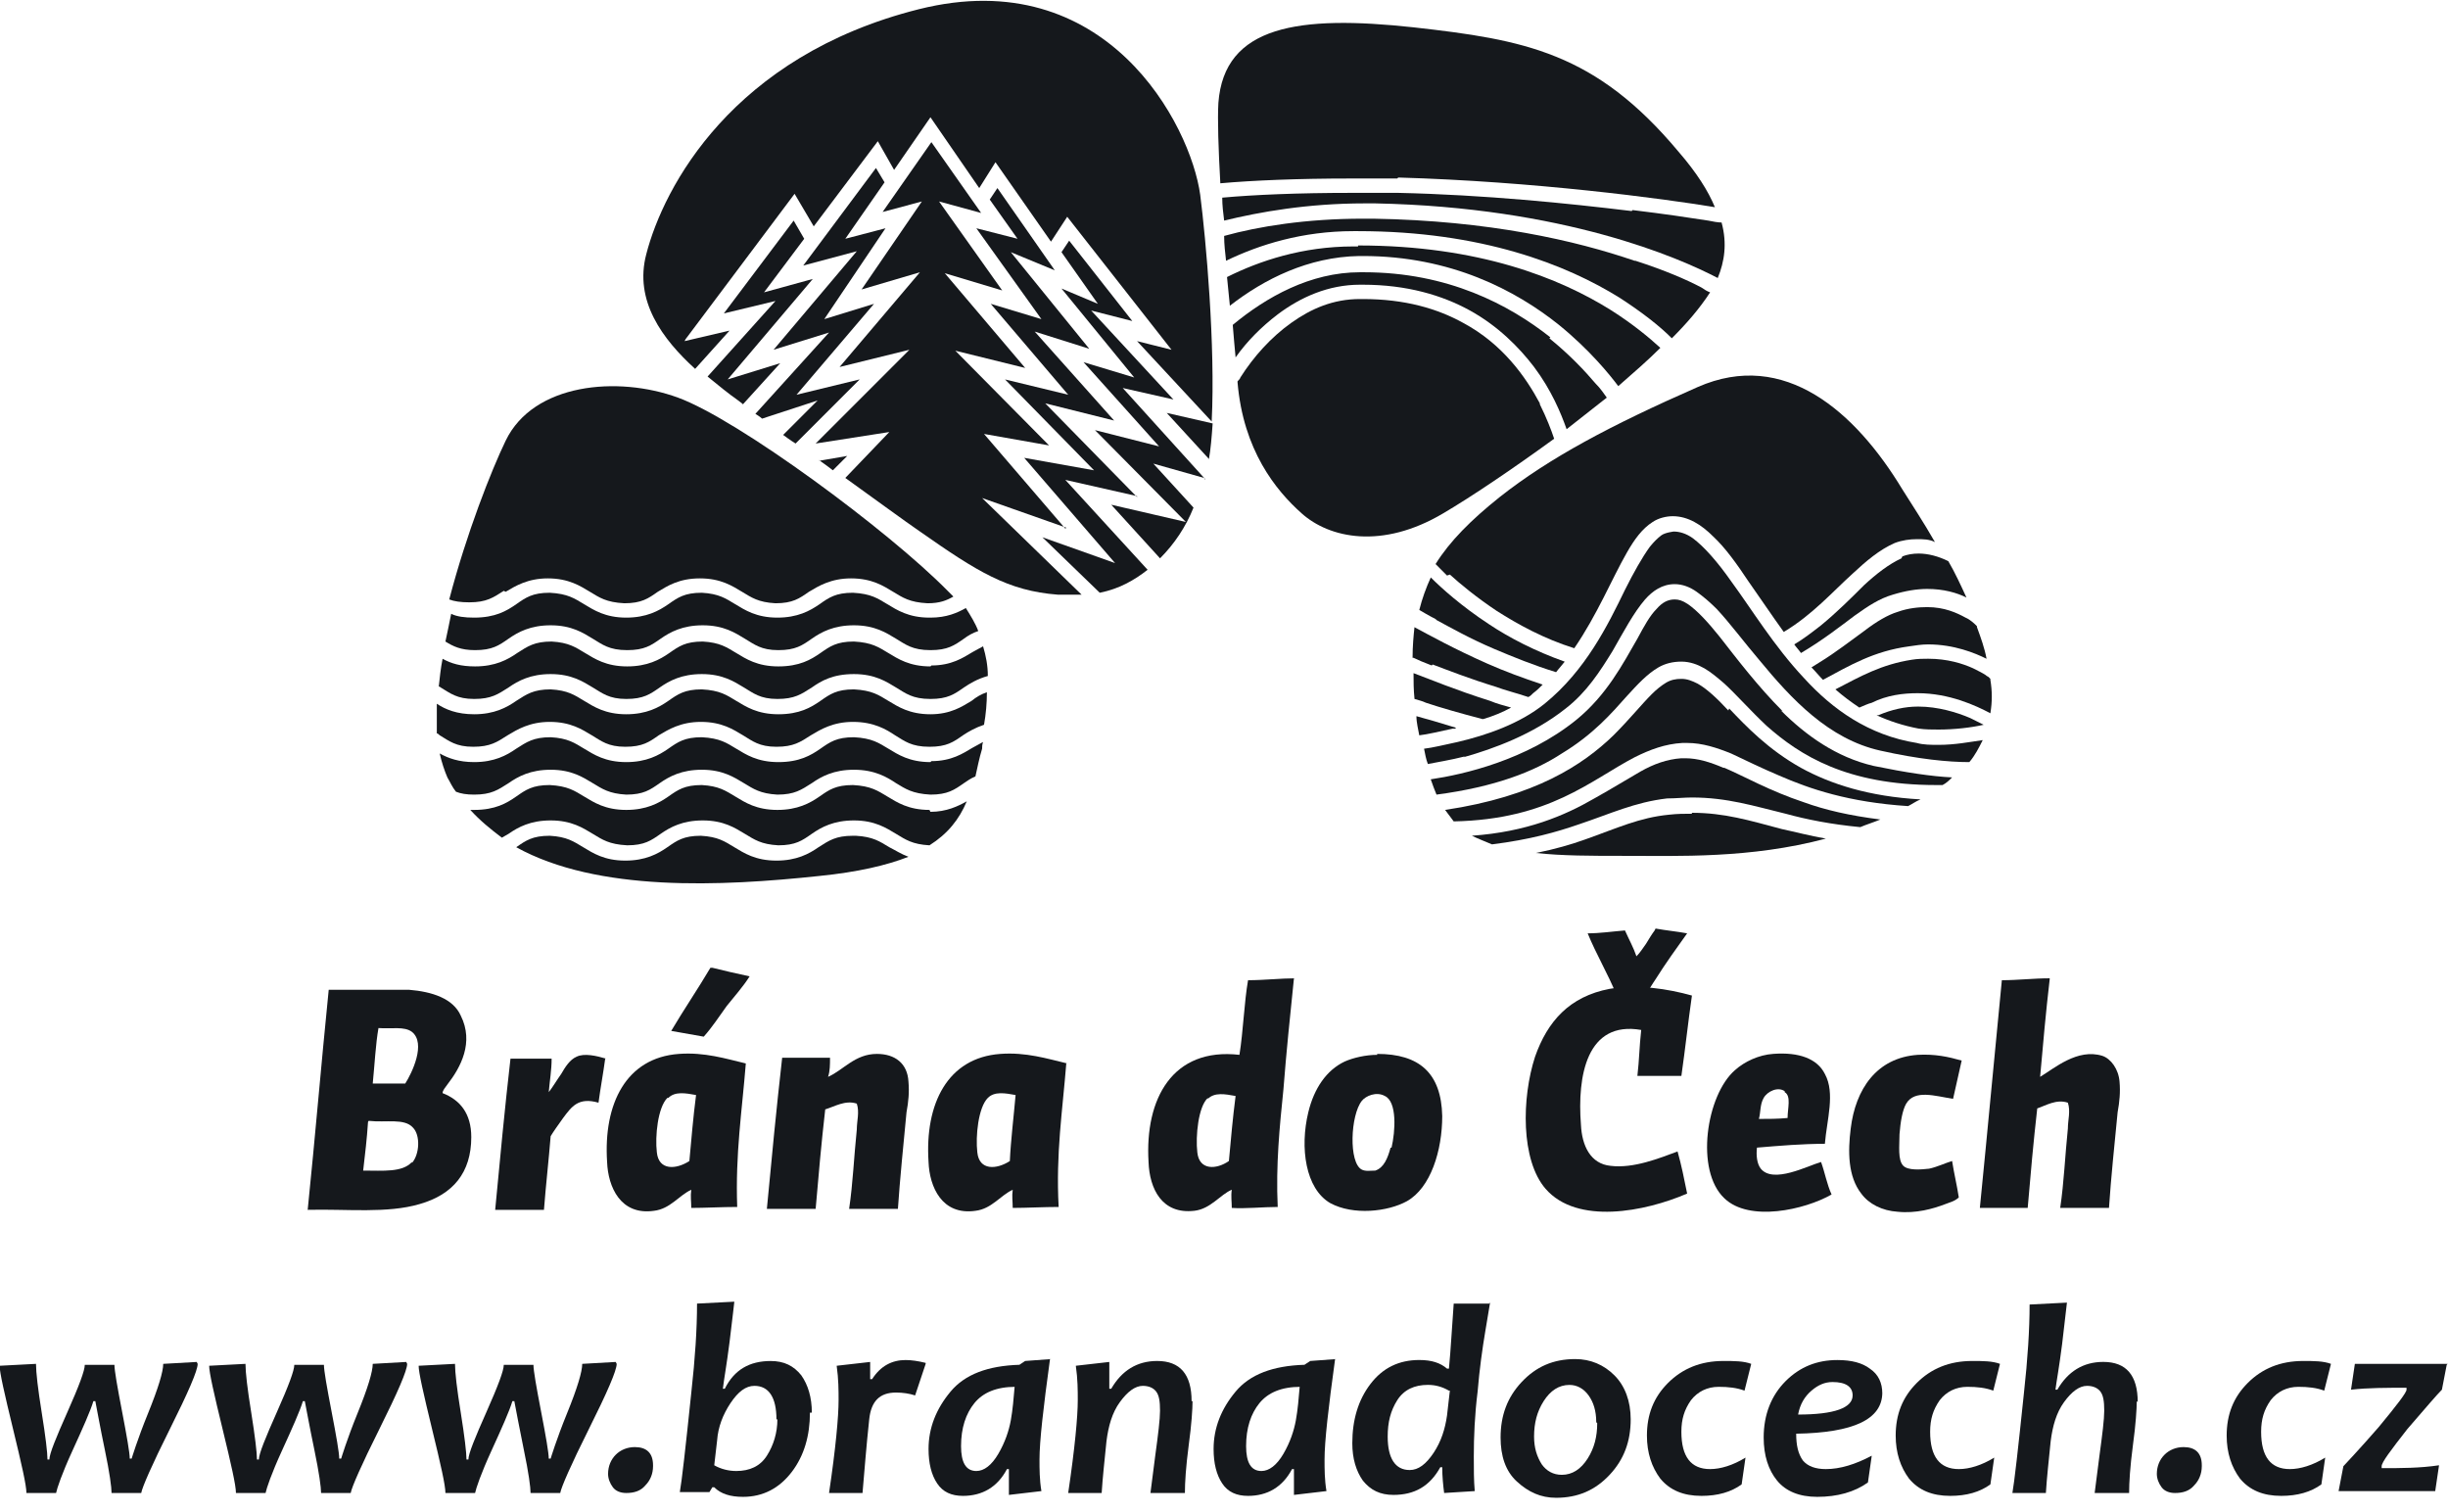
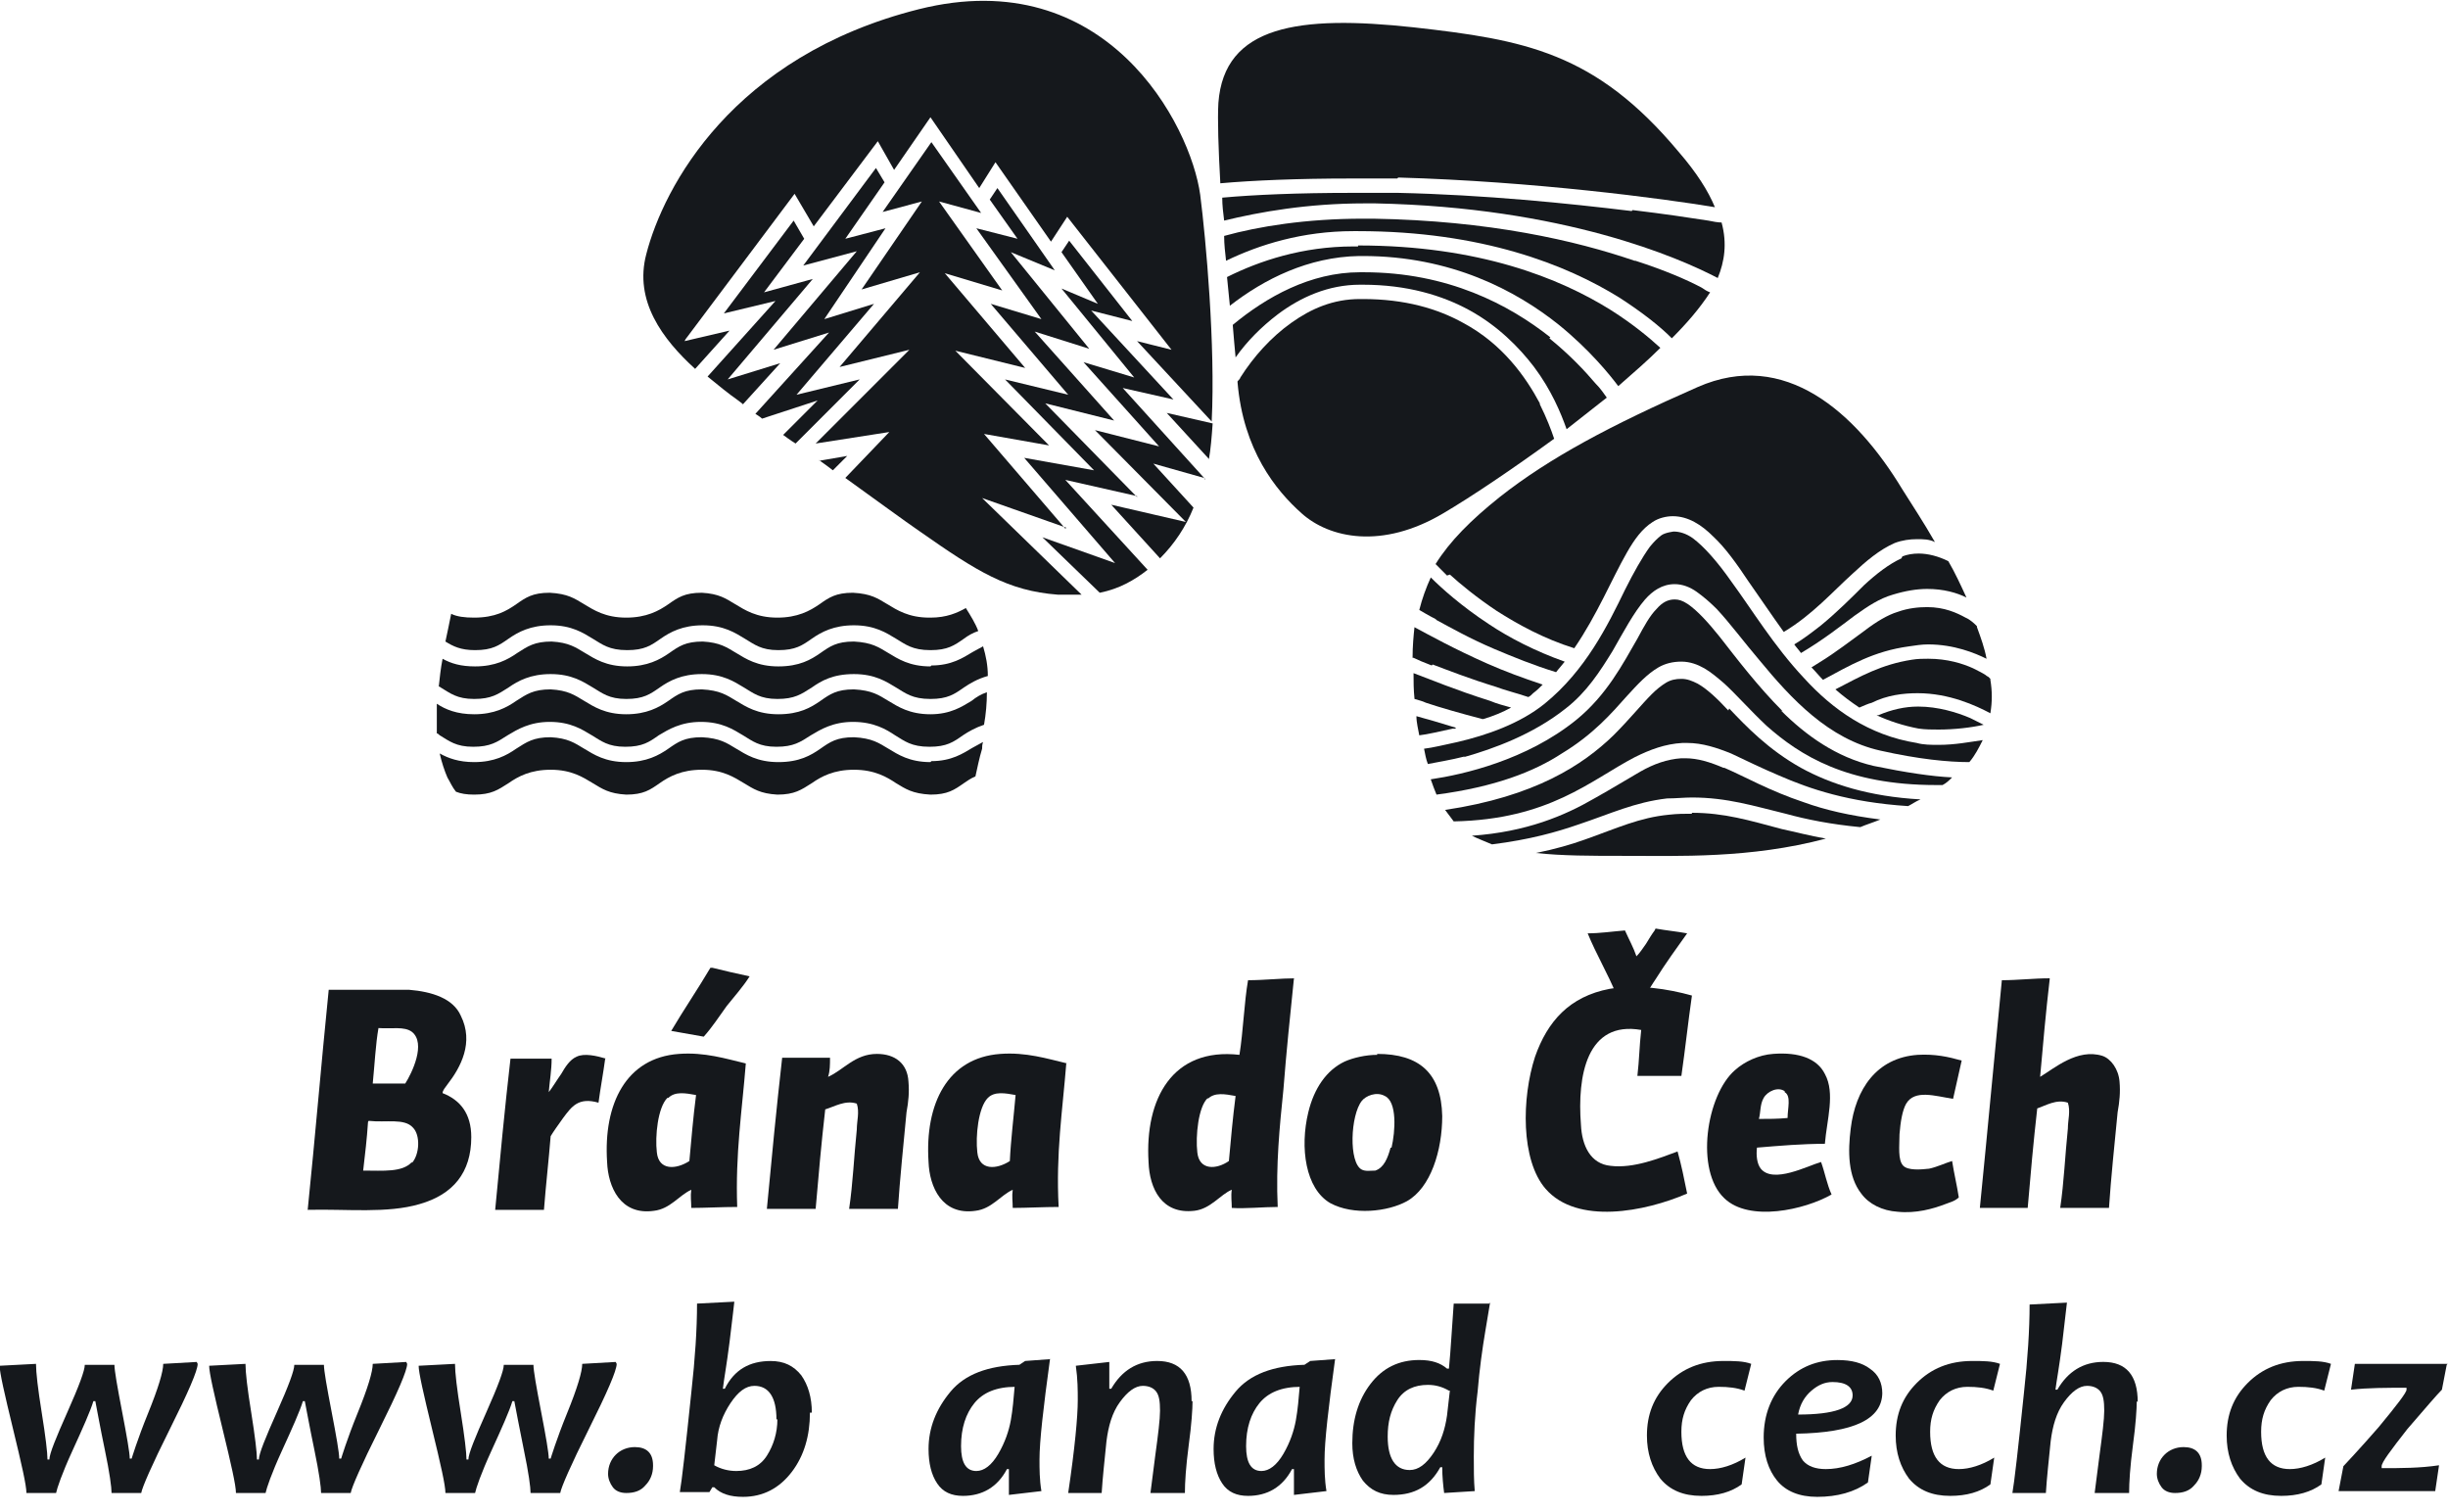
<svg xmlns="http://www.w3.org/2000/svg" width="68" height="42" viewBox="0 0 68 42" fill="none">
  <path d="M37.724 6.845H37.591C36.183 6.845 34.987 7.244 34.084 7.695C34.11 7.961 34.137 8.253 34.163 8.492C35.12 7.748 36.342 7.137 37.751 7.111C37.777 7.111 37.83 7.111 37.857 7.111C40.302 7.111 42.108 8.067 43.304 9.024C44.155 9.715 44.713 10.406 44.952 10.725C45.377 10.353 45.776 10.007 46.121 9.662C45.802 9.369 45.35 8.997 44.766 8.625C43.331 7.722 41.072 6.818 37.724 6.818" fill="#15181C" />
  <path d="M43.065 9.369C41.922 8.466 40.222 7.562 37.883 7.562H37.777C36.395 7.562 35.173 8.253 34.243 9.024C34.269 9.343 34.296 9.662 34.322 9.927C34.641 9.476 35.04 9.077 35.492 8.732C36.129 8.253 36.9 7.908 37.777 7.908C37.803 7.908 37.83 7.908 37.857 7.908C39.079 7.908 40.062 8.2 40.833 8.625C41.603 9.051 42.188 9.635 42.613 10.193C43.092 10.831 43.357 11.469 43.517 11.921C43.889 11.628 44.261 11.336 44.633 11.044C44.553 10.937 44.473 10.804 44.314 10.645C44.022 10.3 43.596 9.848 43.038 9.396" fill="#15181C" />
  <path d="M42.773 11.202C42.374 10.458 41.736 9.555 40.647 8.97C39.929 8.572 39.026 8.306 37.856 8.306H37.777C37.033 8.306 36.422 8.572 35.864 8.97C35.306 9.369 34.827 9.9 34.455 10.485C34.455 10.511 34.402 10.565 34.376 10.591C34.376 10.591 34.376 10.591 34.376 10.618C34.535 12.504 35.438 13.62 36.156 14.258C36.926 14.949 38.388 15.268 40.089 14.258C40.859 13.806 42.002 13.036 43.171 12.186C43.091 11.946 42.959 11.601 42.773 11.229" fill="#15181C" />
  <path d="M38.84 4.931C42.614 5.038 46.201 5.516 47.636 5.755C47.45 5.303 47.131 4.798 46.626 4.214C44.314 1.45 42.348 1.105 39.265 0.759C36.077 0.414 34.004 0.706 33.844 2.859C33.818 3.31 33.844 4.134 33.898 5.091C34.801 5.011 36.05 4.958 37.511 4.958C37.937 4.958 38.362 4.958 38.813 4.958" fill="#15181C" />
  <path d="M45.324 5.862C43.57 5.649 41.232 5.41 38.84 5.357C38.388 5.357 37.963 5.357 37.538 5.357C36.05 5.357 34.828 5.41 33.951 5.49C33.951 5.702 33.977 5.915 34.004 6.127C34.987 5.888 36.316 5.649 37.91 5.649C38.016 5.649 38.123 5.649 38.202 5.649C43.437 5.755 46.653 7.164 47.715 7.722C47.901 7.27 47.981 6.765 47.822 6.18C47.715 6.18 47.583 6.154 47.45 6.127C46.945 6.048 46.227 5.941 45.35 5.835" fill="#15181C" />
  <path d="M45.404 7.243C43.783 6.685 41.365 6.127 38.149 6.074C38.043 6.074 37.963 6.074 37.857 6.074C36.289 6.074 34.961 6.287 34.004 6.553C34.004 6.792 34.031 7.004 34.057 7.243C34.987 6.792 36.183 6.42 37.591 6.42C37.644 6.42 37.671 6.42 37.724 6.42C41.152 6.42 43.517 7.35 45.005 8.28C45.616 8.678 46.095 9.05 46.44 9.396C46.839 8.997 47.211 8.572 47.503 8.12C47.423 8.094 47.343 8.041 47.264 7.987C46.865 7.775 46.254 7.509 45.43 7.243" fill="#15181C" />
  <path d="M29.593 14.684L27.334 12.053L29.141 12.372L26.537 9.741L28.477 10.22L26.245 7.589L27.839 8.067L26.085 5.596L27.254 5.915L25.872 3.948L24.517 5.888L25.607 5.596L23.933 8.04L25.554 7.562L23.322 10.193L25.261 9.715L22.657 12.319L24.703 12L23.481 13.275C24.331 13.886 25.128 14.471 25.554 14.763C27.148 15.88 27.998 16.411 29.38 16.517C29.619 16.517 29.832 16.517 30.044 16.517L27.281 13.833L29.619 14.657L29.593 14.684Z" fill="#15181C" />
  <path d="M19.043 9.422L22.072 5.383L22.604 6.287L24.384 3.922L24.836 4.719L25.846 3.257L27.201 5.224L27.652 4.506L29.194 6.712L29.645 6.021L32.542 9.715L31.585 9.475L33.658 11.708C33.764 9.608 33.499 6.659 33.339 5.41C33.073 3.47 30.735 -1.047 25.527 0.255C20.345 1.557 18.432 5.197 17.953 7.057C17.608 8.359 18.405 9.422 19.309 10.246L20.265 9.183L19.016 9.475L19.043 9.422Z" fill="#15181C" />
  <path d="M22.737 12.771C22.737 12.771 23.003 12.957 23.135 13.063L23.534 12.664L22.763 12.797L22.737 12.771Z" fill="#15181C" />
  <path d="M22.126 10.964L24.278 8.439L22.897 8.864L24.597 6.34L23.481 6.632L24.571 5.064L24.332 4.666L22.312 7.376L23.8 6.978L21.488 9.715L23.029 9.236L20.983 11.495C20.983 11.495 21.116 11.575 21.169 11.628L22.711 11.123L21.754 12.08C21.754 12.08 21.967 12.239 22.099 12.319L23.88 10.538L22.126 10.964Z" fill="#15181C" />
  <path d="M31.585 13.807L29.034 11.203L30.948 11.681L28.742 9.21L30.257 9.688L28.078 7.004L29.3 7.509L27.706 5.224L27.493 5.543L28.264 6.632L27.121 6.34L28.928 8.864L27.52 8.439L29.672 10.964L27.918 10.539L30.39 13.063L28.45 12.717L30.974 15.64L28.955 14.923L30.549 16.464C31.081 16.358 31.506 16.119 31.878 15.826L29.592 13.329L31.585 13.78V13.807Z" fill="#15181C" />
  <path d="M20.213 10.539L22.578 7.748L21.223 8.12L22.339 6.632L22.046 6.127L20.107 8.705L21.541 8.36L19.655 10.459C19.947 10.698 20.239 10.937 20.505 11.123C20.532 11.15 20.585 11.176 20.638 11.229L21.674 10.087L20.213 10.539Z" fill="#15181C" />
  <path d="M33.472 13.329C33.472 13.329 33.472 13.329 33.472 13.302L31.187 10.777L32.595 11.096L30.31 8.625L31.453 8.917L29.699 6.685L29.486 7.004L30.496 8.439L29.486 8.014L31.506 10.485L30.098 10.06L32.197 12.399L30.416 11.947L32.941 14.498L30.868 14.019L32.223 15.508C32.622 15.109 32.941 14.631 33.153 14.099L32.037 12.877L33.446 13.275L33.472 13.329Z" fill="#15181C" />
  <path d="M33.578 12.771C33.632 12.479 33.658 12.133 33.685 11.761L32.409 11.469L33.578 12.744V12.771Z" fill="#15181C" />
  <path fill-rule="evenodd" clip-rule="evenodd" d="M35.943 27.173C35.837 28.209 35.731 29.219 35.651 30.256C35.545 31.292 35.438 32.355 35.492 33.524C35.093 33.524 34.588 33.577 34.216 33.551C34.216 33.365 34.189 33.232 34.216 33.046C33.897 33.179 33.631 33.577 33.18 33.63C32.276 33.737 31.931 33.019 31.904 32.275C31.798 30.521 32.569 29.086 34.429 29.299C34.535 28.635 34.561 27.837 34.668 27.226C35.12 27.226 35.571 27.173 35.996 27.173M33.552 30.495C33.286 30.734 33.206 31.558 33.259 32.009C33.312 32.514 33.791 32.488 34.136 32.248C34.189 31.664 34.243 31.053 34.322 30.442C34.03 30.388 33.738 30.335 33.552 30.521" fill="#15181C" />
  <path fill-rule="evenodd" clip-rule="evenodd" d="M38.255 29.273C39.425 29.273 40.036 29.804 40.062 31C40.062 31.956 39.743 32.993 39.079 33.365C38.548 33.657 37.591 33.763 36.953 33.418C36.262 33.019 36.103 31.877 36.342 30.893C36.502 30.229 36.847 29.724 37.352 29.485C37.591 29.379 37.936 29.299 38.255 29.299M38.654 31.877C38.76 31.425 38.813 30.601 38.468 30.442C38.229 30.309 37.936 30.442 37.83 30.575C37.511 30.973 37.458 32.302 37.83 32.488C37.936 32.541 38.069 32.514 38.202 32.514C38.441 32.435 38.548 32.169 38.627 31.877" fill="#15181C" />
  <path fill-rule="evenodd" clip-rule="evenodd" d="M45.988 25.791C46.281 25.844 46.573 25.871 46.865 25.924C46.599 26.296 46.254 26.774 45.988 27.2C45.908 27.306 45.776 27.572 45.669 27.625C45.43 27.704 45.138 27.572 44.899 27.625C44.66 27.04 44.341 26.509 44.102 25.924C44.447 25.924 44.792 25.871 45.138 25.844C45.244 26.084 45.377 26.323 45.457 26.562C45.563 26.456 45.643 26.323 45.722 26.216C45.802 26.084 45.882 25.951 45.962 25.844L45.988 25.791Z" fill="#15181C" />
  <path fill-rule="evenodd" clip-rule="evenodd" d="M46.998 27.652C46.891 28.396 46.812 29.14 46.705 29.884H45.483C45.536 29.432 45.536 29.087 45.589 28.608C44.075 28.343 43.809 29.884 43.915 31.239C43.942 31.824 44.181 32.328 44.739 32.382C45.377 32.461 46.094 32.169 46.599 31.983C46.705 32.355 46.785 32.754 46.865 33.152C45.696 33.657 43.809 34.029 42.932 33.019C42.241 32.222 42.268 30.495 42.64 29.352C42.985 28.369 43.596 27.678 44.712 27.466C45.483 27.333 46.333 27.466 46.998 27.652Z" fill="#15181C" />
  <path fill-rule="evenodd" clip-rule="evenodd" d="M50.691 31.77C50.054 31.77 49.443 31.823 48.805 31.876C48.778 32.089 48.805 32.328 48.911 32.461C49.257 32.886 50.213 32.381 50.585 32.275C50.691 32.567 50.745 32.886 50.877 33.178C50.133 33.604 48.592 33.949 47.901 33.285C47.078 32.514 47.396 30.415 48.194 29.724C48.459 29.485 48.858 29.299 49.257 29.272C49.974 29.219 50.479 29.405 50.691 29.83C50.984 30.362 50.745 31.106 50.691 31.77ZM49.575 30.309C49.389 30.176 49.097 30.309 48.991 30.495C48.884 30.681 48.911 30.893 48.858 31.079C49.15 31.079 49.363 31.079 49.655 31.053C49.655 30.787 49.761 30.442 49.575 30.335" fill="#15181C" />
  <path fill-rule="evenodd" clip-rule="evenodd" d="M56.936 27.2C56.83 28.103 56.75 29.007 56.67 29.91C57.069 29.671 57.706 29.113 58.397 29.326C58.637 29.405 58.849 29.698 58.876 30.043C58.902 30.335 58.876 30.601 58.823 30.893C58.743 31.717 58.637 32.727 58.583 33.551H57.228C57.334 32.833 57.361 32.116 57.441 31.345C57.441 31.106 57.52 30.867 57.441 30.628C57.122 30.521 56.83 30.707 56.59 30.787C56.484 31.717 56.404 32.62 56.325 33.551H54.996C55.209 31.425 55.395 29.379 55.607 27.226C56.059 27.226 56.484 27.173 56.936 27.173" fill="#15181C" />
  <path fill-rule="evenodd" clip-rule="evenodd" d="M54.491 29.458C54.411 29.804 54.332 30.176 54.252 30.521C53.747 30.442 53.189 30.256 52.95 30.654C52.844 30.84 52.791 31.159 52.764 31.504C52.764 31.823 52.711 32.222 52.87 32.381C53.003 32.514 53.349 32.488 53.588 32.461C53.827 32.408 54.039 32.302 54.225 32.248C54.279 32.594 54.358 32.913 54.411 33.258C54.305 33.364 54.172 33.391 54.039 33.444C53.694 33.577 53.216 33.71 52.711 33.657C52.286 33.63 51.914 33.444 51.701 33.152C51.329 32.674 51.329 31.983 51.409 31.345C51.541 30.256 52.126 29.379 53.269 29.299C53.747 29.272 54.119 29.352 54.491 29.458Z" fill="#15181C" />
  <path fill-rule="evenodd" clip-rule="evenodd" d="M16.811 29.405C16.758 29.804 16.678 30.229 16.625 30.628C16.067 30.468 15.881 30.734 15.642 31.053C15.509 31.239 15.376 31.425 15.296 31.558C15.243 32.222 15.163 32.913 15.11 33.604H13.755C13.888 32.196 14.021 30.787 14.18 29.405H15.323C15.323 29.724 15.27 30.017 15.243 30.335C15.349 30.203 15.456 30.017 15.588 29.831C15.695 29.645 15.828 29.432 16.014 29.352C16.226 29.246 16.572 29.326 16.837 29.405" fill="#15181C" />
  <path fill-rule="evenodd" clip-rule="evenodd" d="M9.131 27.492H11.364C12.001 27.545 12.586 27.731 12.799 28.21C13.171 28.954 12.799 29.645 12.427 30.123C12.373 30.203 12.294 30.282 12.294 30.362C12.772 30.548 13.091 30.92 13.091 31.584C13.091 32.568 12.586 33.179 11.656 33.444C10.752 33.71 9.636 33.577 8.547 33.604C8.759 31.531 8.919 29.591 9.131 27.492ZM11.443 28.661C11.231 28.502 10.885 28.582 10.513 28.555C10.434 29.007 10.407 29.565 10.354 30.096H11.257C11.443 29.804 11.842 28.98 11.443 28.661ZM11.443 32.302C11.656 32.063 11.682 31.531 11.47 31.319C11.231 31.053 10.726 31.186 10.248 31.133C10.248 31.133 10.221 31.133 10.221 31.186C10.194 31.611 10.141 32.063 10.088 32.514C10.646 32.514 11.178 32.568 11.443 32.275" fill="#15181C" />
  <path fill-rule="evenodd" clip-rule="evenodd" d="M19.734 26.88H19.787C20.106 26.96 20.451 27.04 20.823 27.119C20.637 27.412 20.398 27.678 20.186 27.943C19.973 28.236 19.787 28.528 19.548 28.794C19.256 28.741 18.937 28.687 18.645 28.634C18.99 28.05 19.389 27.465 19.734 26.88Z" fill="#15181C" />
  <path fill-rule="evenodd" clip-rule="evenodd" d="M24.942 33.577H23.587C23.693 32.86 23.72 32.142 23.8 31.372C23.8 31.133 23.879 30.893 23.8 30.654C23.481 30.548 23.188 30.734 22.923 30.814C22.816 31.744 22.737 32.647 22.657 33.577H21.302C21.435 32.169 21.567 30.787 21.727 29.379H23.056C23.056 29.565 23.056 29.751 23.002 29.91C23.428 29.724 23.747 29.273 24.358 29.273C24.863 29.273 25.208 29.538 25.235 30.043C25.261 30.335 25.235 30.601 25.181 30.893C25.102 31.717 24.995 32.78 24.942 33.577Z" fill="#15181C" />
  <path fill-rule="evenodd" clip-rule="evenodd" d="M20.717 29.538C20.611 30.867 20.425 32.036 20.478 33.524C20.079 33.524 19.574 33.551 19.202 33.551C19.202 33.365 19.176 33.232 19.202 33.046C18.857 33.206 18.618 33.578 18.166 33.631C17.236 33.764 16.89 32.966 16.864 32.276C16.758 30.654 17.395 29.379 18.857 29.273C19.574 29.22 20.159 29.406 20.717 29.538ZM18.538 30.495C18.272 30.761 18.192 31.558 18.246 32.01C18.299 32.515 18.777 32.488 19.149 32.249C19.202 31.664 19.256 31.026 19.335 30.415C19.043 30.362 18.751 30.309 18.565 30.495" fill="#15181C" />
  <path fill-rule="evenodd" clip-rule="evenodd" d="M29.619 29.538C29.513 30.867 29.327 32.036 29.407 33.524C29.008 33.524 28.503 33.551 28.131 33.551C28.131 33.365 28.105 33.232 28.131 33.046C27.786 33.206 27.546 33.578 27.095 33.631C26.165 33.764 25.819 32.966 25.793 32.276C25.686 30.654 26.324 29.379 27.786 29.273C28.503 29.22 29.088 29.406 29.646 29.538M27.44 30.495C27.174 30.761 27.095 31.558 27.148 32.01C27.201 32.515 27.679 32.488 28.051 32.249C28.078 31.664 28.158 31.026 28.211 30.415C27.918 30.362 27.626 30.309 27.44 30.495Z" fill="#15181C" />
-   <path d="M25.819 22.496C25.234 22.496 24.916 22.284 24.65 22.124C24.384 21.965 24.198 21.832 23.693 21.805C23.215 21.805 23.029 21.938 22.763 22.124C22.497 22.31 22.152 22.496 21.594 22.496C21.009 22.496 20.69 22.284 20.425 22.124C20.159 21.965 19.973 21.832 19.495 21.805C19.016 21.805 18.83 21.938 18.565 22.124C18.299 22.31 17.953 22.496 17.395 22.496C16.811 22.496 16.492 22.284 16.226 22.124C15.96 21.965 15.774 21.832 15.27 21.805C14.791 21.805 14.605 21.938 14.339 22.124C14.074 22.31 13.755 22.496 13.17 22.496C13.117 22.496 13.091 22.496 13.064 22.496C13.33 22.788 13.622 23.027 13.941 23.267C13.994 23.24 14.074 23.187 14.127 23.16C14.393 22.974 14.738 22.788 15.296 22.788C15.881 22.788 16.2 23.001 16.465 23.16C16.731 23.32 16.917 23.453 17.422 23.479C17.9 23.479 18.086 23.346 18.352 23.16C18.618 22.974 18.963 22.788 19.521 22.788C20.106 22.788 20.425 23.001 20.69 23.16C20.956 23.32 21.142 23.453 21.62 23.479C22.099 23.479 22.285 23.346 22.55 23.16C22.816 22.974 23.162 22.788 23.72 22.788C24.304 22.788 24.623 23.001 24.889 23.16C25.155 23.32 25.341 23.453 25.819 23.479C26.324 23.16 26.643 22.762 26.855 22.257C26.616 22.39 26.297 22.549 25.846 22.549L25.819 22.496Z" fill="#15181C" />
  <path d="M25.846 19.839C25.261 19.839 24.942 19.626 24.677 19.467C24.411 19.307 24.225 19.174 23.72 19.148C23.242 19.148 23.056 19.281 22.79 19.467C22.524 19.653 22.205 19.839 21.621 19.839C21.036 19.839 20.717 19.626 20.452 19.467C20.186 19.307 20 19.174 19.495 19.148C19.017 19.148 18.831 19.281 18.565 19.467C18.299 19.653 17.954 19.839 17.396 19.839C16.811 19.839 16.492 19.626 16.227 19.467C15.961 19.307 15.775 19.174 15.296 19.148C14.818 19.148 14.632 19.281 14.34 19.467C14.074 19.653 13.729 19.839 13.171 19.839C12.692 19.839 12.373 19.706 12.134 19.547C12.134 19.839 12.134 20.105 12.134 20.37C12.161 20.37 12.187 20.397 12.214 20.423C12.48 20.583 12.666 20.742 13.144 20.742C13.622 20.742 13.808 20.61 14.101 20.423C14.366 20.264 14.712 20.051 15.27 20.051C15.854 20.051 16.173 20.264 16.439 20.423C16.705 20.583 16.891 20.742 17.369 20.742C17.848 20.742 18.034 20.61 18.299 20.423C18.565 20.264 18.91 20.051 19.468 20.051C20.053 20.051 20.372 20.264 20.638 20.423C20.903 20.583 21.089 20.742 21.568 20.742C22.046 20.742 22.232 20.61 22.524 20.423C22.79 20.264 23.136 20.051 23.694 20.051C24.278 20.051 24.624 20.264 24.863 20.423C25.128 20.583 25.314 20.742 25.819 20.742C26.298 20.742 26.484 20.61 26.749 20.423C26.909 20.317 27.095 20.211 27.334 20.131C27.387 19.839 27.414 19.52 27.414 19.228C27.254 19.281 27.121 19.36 26.988 19.467C26.723 19.626 26.404 19.839 25.846 19.839Z" fill="#15181C" />
  <path d="M25.846 21.168C25.261 21.168 24.942 20.955 24.677 20.795C24.411 20.636 24.225 20.503 23.72 20.477C23.242 20.477 23.056 20.609 22.79 20.795C22.524 20.981 22.205 21.168 21.621 21.168C21.036 21.168 20.717 20.955 20.451 20.795C20.186 20.636 20 20.503 19.495 20.477C19.017 20.477 18.831 20.609 18.565 20.795C18.299 20.981 17.954 21.168 17.396 21.168C16.811 21.168 16.492 20.955 16.226 20.795C15.961 20.636 15.775 20.503 15.296 20.477C14.818 20.477 14.632 20.609 14.34 20.795C14.074 20.981 13.729 21.168 13.171 21.168C12.745 21.168 12.453 21.061 12.214 20.928C12.267 21.168 12.347 21.407 12.427 21.593C12.506 21.726 12.559 21.858 12.666 21.991C12.799 22.044 12.958 22.071 13.171 22.071C13.649 22.071 13.835 21.938 14.127 21.752C14.393 21.566 14.738 21.38 15.296 21.38C15.881 21.38 16.2 21.593 16.465 21.752C16.731 21.912 16.917 22.044 17.396 22.071C17.874 22.071 18.06 21.938 18.326 21.752C18.591 21.566 18.937 21.38 19.495 21.38C20.079 21.38 20.398 21.593 20.664 21.752C20.93 21.912 21.116 22.044 21.594 22.071C22.072 22.071 22.258 21.938 22.551 21.752C22.817 21.566 23.162 21.38 23.72 21.38C24.305 21.38 24.65 21.593 24.889 21.752C25.155 21.912 25.341 22.044 25.846 22.071C26.324 22.071 26.51 21.938 26.776 21.752C26.856 21.699 26.962 21.619 27.095 21.566C27.148 21.327 27.201 21.061 27.281 20.795C27.281 20.742 27.281 20.689 27.307 20.609C27.201 20.663 27.121 20.716 27.015 20.769C26.749 20.928 26.43 21.141 25.872 21.141" fill="#15181C" />
-   <path d="M14.047 16.437C14.313 16.278 14.659 16.065 15.216 16.065C15.801 16.065 16.12 16.278 16.386 16.437C16.651 16.597 16.837 16.73 17.342 16.756C17.821 16.756 18.007 16.623 18.272 16.437C18.538 16.278 18.857 16.065 19.442 16.065C20.026 16.065 20.345 16.278 20.611 16.437C20.877 16.597 21.062 16.73 21.541 16.756C22.019 16.756 22.205 16.623 22.471 16.437C22.737 16.278 23.082 16.065 23.64 16.065C24.225 16.065 24.544 16.278 24.809 16.437C25.075 16.597 25.261 16.73 25.766 16.756C26.111 16.756 26.297 16.676 26.483 16.57C26.43 16.517 26.377 16.464 26.324 16.411C24.677 14.737 20.505 11.654 18.83 11.043C17.156 10.432 14.818 10.644 14.047 12.239C13.649 13.062 12.958 14.816 12.479 16.65C12.612 16.703 12.798 16.73 13.037 16.73C13.516 16.73 13.702 16.597 13.994 16.411" fill="#15181C" />
-   <path d="M23.694 23.214C23.215 23.214 23.029 23.346 22.737 23.532C22.471 23.718 22.126 23.904 21.568 23.904C20.983 23.904 20.664 23.692 20.398 23.532C20.133 23.373 19.947 23.24 19.468 23.214C18.99 23.214 18.804 23.346 18.538 23.532C18.273 23.718 17.927 23.904 17.369 23.904C16.785 23.904 16.466 23.692 16.2 23.532C15.934 23.373 15.748 23.24 15.27 23.214C14.792 23.214 14.606 23.346 14.34 23.532C16.599 24.781 20.026 24.622 22.764 24.33C23.826 24.223 24.624 24.037 25.235 23.798C25.022 23.718 24.863 23.612 24.703 23.532C24.438 23.373 24.252 23.24 23.773 23.214" fill="#15181C" />
  <path d="M25.819 17.155C25.234 17.155 24.916 16.942 24.65 16.783C24.384 16.623 24.198 16.491 23.693 16.464C23.215 16.464 23.029 16.597 22.763 16.783C22.497 16.969 22.152 17.155 21.594 17.155C21.009 17.155 20.69 16.942 20.425 16.783C20.159 16.623 19.973 16.491 19.495 16.464C19.016 16.464 18.83 16.597 18.564 16.783C18.299 16.969 17.953 17.155 17.395 17.155C16.811 17.155 16.492 16.942 16.226 16.783C15.96 16.623 15.774 16.491 15.27 16.464C14.791 16.464 14.605 16.597 14.339 16.783C14.074 16.969 13.755 17.155 13.17 17.155C12.905 17.155 12.692 17.128 12.533 17.049C12.479 17.314 12.426 17.58 12.373 17.819C12.586 17.952 12.798 18.058 13.197 18.058C13.675 18.058 13.861 17.926 14.127 17.74C14.393 17.554 14.738 17.368 15.296 17.368C15.881 17.368 16.2 17.58 16.465 17.74C16.731 17.899 16.917 18.058 17.422 18.058C17.9 18.058 18.086 17.926 18.352 17.74C18.618 17.554 18.963 17.368 19.521 17.368C20.106 17.368 20.425 17.58 20.69 17.74C20.956 17.899 21.142 18.058 21.62 18.058C22.099 18.058 22.285 17.926 22.55 17.74C22.816 17.554 23.162 17.368 23.72 17.368C24.304 17.368 24.623 17.58 24.889 17.74C25.155 17.899 25.341 18.058 25.846 18.058C26.324 18.058 26.51 17.926 26.776 17.74C26.882 17.66 27.015 17.58 27.174 17.527C27.095 17.314 26.962 17.102 26.829 16.889C26.59 17.022 26.297 17.155 25.846 17.155H25.819Z" fill="#15181C" />
  <path d="M25.846 18.51C25.261 18.51 24.942 18.298 24.677 18.138C24.411 17.979 24.225 17.846 23.72 17.819C23.242 17.819 23.056 17.952 22.79 18.138C22.524 18.324 22.206 18.51 21.621 18.51C21.036 18.51 20.717 18.298 20.452 18.138C20.186 17.979 20 17.846 19.522 17.819C19.043 17.819 18.857 17.952 18.592 18.138C18.326 18.324 17.98 18.51 17.422 18.51C16.838 18.51 16.519 18.298 16.253 18.138C15.987 17.979 15.801 17.846 15.323 17.819C14.845 17.819 14.659 17.952 14.367 18.138C14.101 18.324 13.755 18.51 13.197 18.51C12.799 18.51 12.533 18.43 12.294 18.298C12.241 18.563 12.214 18.829 12.188 19.068C12.188 19.068 12.214 19.068 12.241 19.095C12.506 19.254 12.692 19.414 13.171 19.414C13.649 19.414 13.835 19.281 14.127 19.095C14.393 18.909 14.739 18.723 15.296 18.723C15.881 18.723 16.2 18.935 16.466 19.095C16.732 19.254 16.918 19.414 17.396 19.414C17.874 19.414 18.06 19.281 18.326 19.095C18.592 18.909 18.937 18.723 19.495 18.723C20.08 18.723 20.398 18.935 20.664 19.095C20.93 19.254 21.116 19.414 21.594 19.414C22.073 19.414 22.259 19.281 22.551 19.095C22.817 18.909 23.136 18.723 23.72 18.723C24.305 18.723 24.624 18.935 24.889 19.095C25.155 19.254 25.341 19.414 25.846 19.414C26.324 19.414 26.51 19.281 26.776 19.095C26.936 18.988 27.148 18.856 27.44 18.776C27.44 18.484 27.387 18.218 27.308 17.952C27.201 18.005 27.122 18.058 27.015 18.112C26.75 18.271 26.431 18.484 25.873 18.484" fill="#15181C" />
  <path d="M39.877 17.208C40.275 17.421 40.833 17.74 41.524 18.032C42.029 18.245 42.614 18.484 43.225 18.67C43.304 18.564 43.384 18.484 43.464 18.378C42.64 18.085 41.923 17.713 41.365 17.341C40.594 16.836 40.036 16.331 39.744 16.039C39.611 16.331 39.505 16.624 39.425 16.942C39.425 16.942 39.691 17.102 39.903 17.208" fill="#15181C" />
  <path d="M55.235 18.802C55.235 18.802 55.182 18.776 55.155 18.749C55.076 18.696 54.969 18.643 54.81 18.563C54.518 18.43 54.092 18.297 53.561 18.297C53.428 18.297 53.269 18.297 53.109 18.324C52.259 18.457 51.701 18.776 50.983 19.148C51.196 19.334 51.409 19.493 51.648 19.653C51.781 19.599 51.887 19.546 51.993 19.52C52.418 19.307 52.87 19.254 53.269 19.254C54.146 19.254 54.89 19.599 55.288 19.812C55.341 19.493 55.341 19.201 55.288 18.882C55.288 18.882 55.288 18.882 55.288 18.855" fill="#15181C" />
  <path d="M40.647 21.035C41.497 20.796 42.586 20.397 43.49 19.68C44.075 19.228 44.447 18.643 44.792 18.085C45.111 17.527 45.377 17.022 45.696 16.65C45.908 16.411 46.174 16.225 46.519 16.225C46.732 16.225 46.944 16.305 47.13 16.438C47.316 16.571 47.502 16.73 47.688 16.916C48.06 17.315 48.432 17.82 48.884 18.351C49.761 19.414 50.797 20.53 52.232 20.849C53.295 21.088 54.119 21.168 54.704 21.168C54.863 20.982 54.969 20.769 55.076 20.557C54.704 20.61 54.305 20.689 53.853 20.689C53.641 20.689 53.428 20.689 53.242 20.636C51.913 20.424 50.904 19.706 50.107 18.829C49.283 17.952 48.672 16.943 48.087 16.145C47.715 15.614 47.343 15.189 47.024 14.95C46.838 14.817 46.652 14.764 46.493 14.764C46.493 14.764 46.254 14.79 46.147 14.87C46.041 14.95 45.935 15.056 45.828 15.189C45.616 15.481 45.377 15.906 45.137 16.385C44.659 17.368 44.048 18.617 42.905 19.547C42.214 20.105 41.284 20.424 40.487 20.61C40.115 20.689 39.796 20.769 39.557 20.796C39.584 20.929 39.61 21.088 39.663 21.221C39.929 21.168 40.275 21.115 40.7 21.008" fill="#15181C" />
  <path d="M52.818 15.508C52.472 15.667 52.127 15.933 51.781 16.252C51.436 16.597 51.037 16.996 50.585 17.368C50.346 17.554 50.107 17.74 49.841 17.899C49.895 17.979 49.974 18.059 50.027 18.138C50.612 17.793 51.09 17.421 51.515 17.102C51.887 16.836 52.206 16.624 52.578 16.517C52.924 16.411 53.243 16.358 53.535 16.358C53.987 16.358 54.359 16.464 54.624 16.597C54.465 16.252 54.306 15.906 54.12 15.587C53.854 15.454 53.562 15.375 53.296 15.375C53.136 15.375 52.977 15.401 52.844 15.454" fill="#15181C" />
  <path d="M40.275 15.959C40.567 16.225 41.019 16.597 41.577 16.969C42.162 17.341 42.879 17.739 43.73 18.005C44.367 17.075 44.766 16.092 45.191 15.348C45.404 14.976 45.616 14.684 45.908 14.498C46.068 14.391 46.281 14.338 46.467 14.338C46.892 14.338 47.264 14.577 47.583 14.896C47.928 15.215 48.247 15.667 48.566 16.145C48.885 16.597 49.204 17.075 49.549 17.553C50.346 17.075 50.904 16.437 51.462 15.933C51.834 15.587 52.206 15.268 52.632 15.082C52.844 15.002 53.057 14.976 53.243 14.976C53.429 14.976 53.588 14.976 53.748 15.056C53.429 14.498 53.11 14.019 52.844 13.594C51.542 11.442 49.576 9.688 47.157 10.751C44.739 11.814 43.039 12.717 41.657 13.807C40.86 14.444 40.275 15.029 39.877 15.667C39.956 15.746 40.062 15.853 40.195 15.986" fill="#15181C" />
  <path d="M54.916 17.395L54.863 17.341C54.863 17.341 54.73 17.209 54.598 17.155C54.358 17.023 54.013 16.863 53.535 16.863C53.295 16.863 53.003 16.89 52.711 16.996C52.445 17.076 52.126 17.262 51.781 17.527C51.409 17.793 51.01 18.112 50.532 18.404C50.452 18.457 50.399 18.484 50.319 18.537C50.426 18.643 50.532 18.776 50.638 18.883C51.382 18.484 52.047 18.085 53.03 17.953C53.216 17.926 53.375 17.899 53.561 17.899C54.279 17.899 54.863 18.139 55.182 18.298C55.129 18.006 55.023 17.713 54.916 17.421V17.395Z" fill="#15181C" />
  <path d="M49.522 19.759C48.831 19.068 48.246 18.298 47.768 17.686C47.449 17.288 47.157 16.969 46.891 16.783C46.732 16.677 46.626 16.65 46.519 16.65C46.333 16.65 46.174 16.73 46.014 16.916C45.828 17.102 45.669 17.394 45.483 17.74C45.084 18.43 44.633 19.307 43.782 19.998C42.401 21.114 40.647 21.513 39.743 21.646C39.796 21.805 39.849 21.938 39.903 22.071C41.524 21.858 42.613 21.433 43.384 20.928C44.261 20.397 44.765 19.812 45.191 19.334C45.483 19.015 45.749 18.723 46.068 18.537C46.254 18.43 46.466 18.377 46.705 18.377C46.944 18.377 47.157 18.457 47.343 18.563C47.529 18.67 47.715 18.829 47.901 18.989C48.246 19.307 48.618 19.733 49.07 20.158C50 20.982 51.302 21.805 53.774 21.805C53.827 21.805 53.907 21.805 53.96 21.805C54.066 21.752 54.146 21.672 54.225 21.593C53.667 21.566 52.95 21.46 52.046 21.274C51.01 21.035 50.16 20.424 49.469 19.733" fill="#15181C" />
  <path d="M48.008 19.733C47.689 19.387 47.397 19.122 47.157 18.989C46.998 18.909 46.865 18.856 46.706 18.856C46.546 18.856 46.413 18.883 46.28 18.962C46.148 19.042 46.015 19.148 45.882 19.281C45.59 19.573 45.271 19.972 44.819 20.424C43.969 21.247 42.64 22.124 40.142 22.496C40.222 22.603 40.301 22.709 40.381 22.815C43.038 22.762 44.181 21.673 45.404 21.035C45.829 20.822 46.254 20.663 46.732 20.636C46.785 20.636 46.812 20.636 46.865 20.636C47.29 20.636 47.689 20.769 48.087 20.929C48.486 21.115 48.911 21.327 49.416 21.54C50.266 21.912 51.356 22.284 53.003 22.39C53.11 22.337 53.216 22.257 53.349 22.204C51.914 22.124 50.851 21.779 50.027 21.327C49.124 20.822 48.513 20.185 48.034 19.68" fill="#15181C" />
  <path d="M40.434 20.211C40.009 20.078 39.637 19.972 39.345 19.892C39.345 20.078 39.398 20.264 39.424 20.424C39.664 20.397 39.983 20.317 40.355 20.238C40.381 20.238 40.408 20.238 40.434 20.238" fill="#15181C" />
  <path d="M47.874 21.327C47.502 21.167 47.157 21.061 46.812 21.061C46.785 21.061 46.732 21.061 46.705 21.061C46.307 21.088 45.935 21.221 45.563 21.433C45.191 21.646 44.765 21.911 44.287 22.177C43.463 22.655 42.4 23.107 40.886 23.213C41.045 23.293 41.258 23.373 41.444 23.453C42.507 23.32 43.251 23.107 43.862 22.895C44.739 22.602 45.403 22.283 46.307 22.177C46.546 22.177 46.785 22.151 46.998 22.151C47.981 22.151 48.725 22.39 49.602 22.602C50.186 22.762 50.851 22.895 51.674 22.974C51.86 22.895 52.046 22.841 52.232 22.762C51.382 22.655 50.691 22.496 50.106 22.283C49.15 21.965 48.459 21.566 47.901 21.327" fill="#15181C" />
  <path d="M53.269 19.626C52.923 19.626 52.551 19.706 52.179 19.865C52.179 19.865 52.153 19.865 52.126 19.865C52.471 20.025 52.87 20.157 53.295 20.237C53.481 20.264 53.667 20.264 53.853 20.264C54.278 20.264 54.757 20.211 55.102 20.131C54.996 20.078 54.89 20.025 54.73 19.945C54.358 19.785 53.827 19.626 53.295 19.626" fill="#15181C" />
  <path d="M46.998 22.602C46.785 22.602 46.599 22.602 46.36 22.629C45.536 22.709 44.925 23.001 44.022 23.32C43.65 23.453 43.198 23.586 42.666 23.692C43.384 23.772 44.208 23.772 45.085 23.772C46.626 23.772 48.619 23.851 50.718 23.293C50.266 23.214 49.868 23.107 49.496 23.028C48.592 22.788 47.901 22.576 46.998 22.576" fill="#15181C" />
  <path d="M41.205 19.972C41.471 19.892 41.736 19.786 41.976 19.653C41.79 19.6 41.577 19.547 41.391 19.467C40.461 19.175 39.69 18.856 39.265 18.697C39.265 18.936 39.265 19.148 39.292 19.414C39.371 19.441 39.504 19.467 39.611 19.52C40.009 19.653 40.567 19.813 41.178 19.972" fill="#15181C" />
  <path d="M39.796 18.457C40.221 18.617 40.833 18.856 41.524 19.068C41.816 19.175 42.135 19.254 42.454 19.361C42.507 19.334 42.533 19.308 42.587 19.254C42.693 19.175 42.773 19.095 42.852 19.015C42.294 18.829 41.789 18.643 41.311 18.431C40.407 18.032 39.69 17.634 39.291 17.421C39.265 17.66 39.238 17.952 39.238 18.271C39.238 18.271 39.238 18.271 39.265 18.271C39.371 18.324 39.557 18.404 39.77 18.484" fill="#15181C" />
  <path d="M5.491 37.882C5.491 38.068 5.225 38.679 4.72 39.689C4.215 40.699 3.95 41.31 3.923 41.469H3.099C3.099 41.31 3.046 40.911 2.913 40.274C2.78 39.636 2.701 39.184 2.648 38.918H2.594C2.515 39.184 2.302 39.662 2.01 40.3C1.717 40.938 1.585 41.337 1.558 41.469H0.734C0.734 41.257 0.601 40.672 0.362 39.689C0.123 38.706 -0.01 38.121 -0.01 37.935L1 37.882C1 38.121 1.053 38.573 1.159 39.237C1.266 39.901 1.319 40.353 1.319 40.539H1.372C1.372 40.38 1.558 39.928 1.877 39.211C2.196 38.493 2.355 38.068 2.355 37.909H3.179C3.179 38.068 3.259 38.52 3.392 39.211C3.524 39.901 3.604 40.353 3.604 40.513H3.657C3.657 40.513 3.817 39.981 4.109 39.264C4.401 38.546 4.534 38.095 4.534 37.882L5.464 37.829L5.491 37.882Z" fill="#15181C" />
  <path d="M11.31 37.882C11.31 38.068 11.044 38.679 10.54 39.689C10.035 40.699 9.769 41.31 9.742 41.469H8.919C8.919 41.31 8.865 40.911 8.733 40.274C8.6 39.636 8.52 39.184 8.467 38.918H8.414C8.334 39.184 8.121 39.662 7.829 40.3C7.537 40.938 7.404 41.337 7.377 41.469H6.554C6.554 41.257 6.421 40.672 6.182 39.689C5.942 38.706 5.81 38.121 5.81 37.935L6.819 37.882C6.819 38.121 6.872 38.573 6.979 39.237C7.085 39.901 7.138 40.353 7.138 40.539H7.191C7.191 40.38 7.377 39.928 7.696 39.211C8.015 38.493 8.175 38.068 8.175 37.909H8.998C8.998 38.068 9.078 38.52 9.211 39.211C9.344 39.901 9.423 40.353 9.423 40.513H9.477C9.477 40.513 9.636 39.981 9.928 39.264C10.221 38.546 10.354 38.095 10.354 37.882L11.284 37.829L11.31 37.882Z" fill="#15181C" />
  <path d="M17.13 37.882C17.13 38.068 16.864 38.679 16.359 39.689C15.854 40.699 15.589 41.31 15.562 41.469H14.738C14.738 41.31 14.685 40.911 14.552 40.274C14.42 39.636 14.34 39.184 14.287 38.918H14.233C14.154 39.184 13.941 39.662 13.649 40.3C13.357 40.938 13.224 41.337 13.197 41.469H12.373C12.373 41.257 12.241 40.672 12.001 39.689C11.762 38.706 11.629 38.121 11.629 37.935L12.639 37.882C12.639 38.121 12.692 38.573 12.799 39.237C12.905 39.901 12.958 40.353 12.958 40.539H13.011C13.011 40.38 13.197 39.928 13.516 39.211C13.835 38.493 13.994 38.068 13.994 37.909H14.818C14.818 38.068 14.898 38.52 15.031 39.211C15.164 39.901 15.243 40.353 15.243 40.513H15.296C15.296 40.513 15.456 39.981 15.748 39.264C16.041 38.546 16.173 38.095 16.173 37.882L17.103 37.829L17.13 37.882Z" fill="#15181C" />
  <path d="M18.14 40.725C18.14 40.938 18.06 41.124 17.927 41.257C17.795 41.416 17.609 41.469 17.396 41.469C17.237 41.469 17.104 41.416 17.024 41.31C16.944 41.203 16.891 41.071 16.891 40.938C16.891 40.725 16.971 40.539 17.104 40.406C17.237 40.273 17.423 40.194 17.635 40.194C17.954 40.194 18.14 40.353 18.14 40.699" fill="#15181C" />
  <path d="M22.498 39.237C22.498 39.875 22.338 40.433 21.993 40.885C21.647 41.337 21.196 41.576 20.638 41.576C20.292 41.576 20.026 41.496 19.84 41.31H19.787L19.707 41.443H18.884C18.937 41.151 19.043 40.221 19.203 38.679C19.309 37.723 19.362 36.926 19.362 36.208L20.398 36.155C20.398 36.155 20.345 36.633 20.266 37.271C20.186 37.909 20.106 38.334 20.08 38.573H20.133C20.398 38.042 20.824 37.803 21.408 37.803C21.78 37.803 22.046 37.935 22.259 38.201C22.445 38.467 22.551 38.812 22.551 39.237M21.568 39.423C21.568 38.812 21.355 38.493 20.956 38.493C20.717 38.493 20.505 38.653 20.292 38.972C20.08 39.291 19.947 39.636 19.92 40.008L19.84 40.699C20.026 40.805 20.239 40.858 20.452 40.858C20.824 40.858 21.116 40.726 21.302 40.433C21.488 40.141 21.594 39.795 21.594 39.423" fill="#15181C" />
-   <path d="M25.713 37.882L25.42 38.759C25.261 38.706 25.075 38.679 24.889 38.679C24.437 38.679 24.198 38.918 24.145 39.423C24.065 40.167 24.012 40.858 23.959 41.469H23.029C23.215 40.22 23.294 39.343 23.294 38.892C23.294 38.626 23.294 38.307 23.241 37.935L24.171 37.829C24.171 37.988 24.171 38.148 24.171 38.307H24.225C24.464 37.935 24.783 37.776 25.155 37.776C25.314 37.776 25.5 37.802 25.713 37.855" fill="#15181C" />
  <path d="M29.167 37.749C28.981 39.104 28.875 40.034 28.875 40.539C28.875 40.805 28.875 41.097 28.928 41.416L28.025 41.522C28.025 41.31 28.025 41.071 28.025 40.805H27.971C27.706 41.31 27.281 41.549 26.749 41.549C26.43 41.549 26.191 41.443 26.032 41.203C25.872 40.964 25.793 40.645 25.793 40.247C25.793 39.662 26.005 39.131 26.404 38.653C26.802 38.174 27.44 37.935 28.317 37.908L28.476 37.802L29.194 37.749H29.167ZM28.211 38.52C27.679 38.52 27.307 38.679 27.068 38.971C26.829 39.264 26.696 39.662 26.696 40.167C26.696 40.619 26.829 40.858 27.121 40.858C27.334 40.858 27.546 40.699 27.732 40.38C27.918 40.061 28.025 39.742 28.078 39.45C28.131 39.157 28.157 38.839 28.184 38.52" fill="#15181C" />
  <path d="M33.126 38.918C33.126 39.131 33.1 39.556 33.02 40.141C32.94 40.752 32.914 41.177 32.914 41.469H31.957C31.957 41.469 32.01 41.044 32.09 40.433C32.17 39.848 32.223 39.423 32.223 39.184C32.223 38.918 32.196 38.759 32.117 38.653C32.037 38.546 31.904 38.493 31.745 38.493C31.532 38.493 31.319 38.653 31.107 38.945C30.894 39.237 30.788 39.609 30.735 40.034C30.682 40.566 30.628 41.044 30.602 41.469H29.672C29.858 40.22 29.938 39.343 29.938 38.892C29.938 38.626 29.938 38.307 29.884 37.935L30.814 37.829C30.814 38.041 30.814 38.281 30.814 38.573H30.868C31.16 38.068 31.585 37.802 32.143 37.802C32.781 37.802 33.1 38.174 33.1 38.918" fill="#15181C" />
  <path d="M37.086 37.749C36.9 39.104 36.793 40.034 36.793 40.539C36.793 40.805 36.793 41.097 36.846 41.416L35.943 41.522C35.943 41.31 35.943 41.071 35.943 40.805H35.89C35.624 41.31 35.199 41.549 34.668 41.549C34.349 41.549 34.109 41.443 33.95 41.203C33.791 40.964 33.711 40.645 33.711 40.247C33.711 39.662 33.923 39.131 34.322 38.653C34.721 38.174 35.358 37.935 36.235 37.908L36.395 37.802L37.112 37.749H37.086ZM36.129 38.52C35.598 38.52 35.226 38.679 34.986 38.971C34.747 39.264 34.614 39.662 34.614 40.167C34.614 40.619 34.747 40.858 35.04 40.858C35.252 40.858 35.465 40.699 35.651 40.38C35.837 40.061 35.943 39.742 35.996 39.45C36.049 39.157 36.076 38.839 36.102 38.52" fill="#15181C" />
  <path d="M41.391 36.181C41.391 36.181 41.337 36.5 41.258 36.978C41.178 37.456 41.098 38.014 41.045 38.652C40.965 39.29 40.939 39.901 40.939 40.459C40.939 40.805 40.939 41.123 40.965 41.416L40.115 41.469C40.088 41.256 40.062 41.017 40.062 40.752H40.009C39.716 41.283 39.291 41.522 38.707 41.522C38.335 41.522 38.069 41.389 37.856 41.123C37.67 40.858 37.564 40.512 37.564 40.087C37.564 39.449 37.723 38.891 38.069 38.44C38.414 37.988 38.866 37.775 39.424 37.775C39.77 37.775 40.009 37.855 40.195 38.014H40.248C40.301 37.483 40.328 36.898 40.381 36.208H41.364L41.391 36.181ZM40.248 38.626C40.062 38.519 39.876 38.466 39.663 38.466C39.291 38.466 38.999 38.599 38.813 38.891C38.627 39.184 38.547 39.502 38.547 39.901C38.547 40.512 38.76 40.831 39.158 40.831C39.398 40.831 39.61 40.672 39.823 40.353C40.035 40.034 40.142 39.688 40.195 39.316L40.274 38.626H40.248Z" fill="#15181C" />
-   <path d="M45.297 39.423C45.297 40.034 45.111 40.539 44.712 40.964C44.314 41.389 43.836 41.602 43.224 41.602C42.799 41.602 42.454 41.443 42.135 41.15C41.816 40.858 41.683 40.433 41.683 39.928C41.683 39.317 41.869 38.812 42.268 38.387C42.666 37.962 43.145 37.749 43.756 37.749C44.181 37.749 44.553 37.908 44.845 38.201C45.138 38.493 45.297 38.918 45.297 39.423ZM44.34 39.503C44.34 39.184 44.261 38.945 44.128 38.759C43.995 38.573 43.809 38.467 43.596 38.467C43.304 38.467 43.065 38.626 42.879 38.918C42.693 39.211 42.613 39.529 42.613 39.901C42.613 40.22 42.693 40.459 42.826 40.672C42.959 40.858 43.145 40.964 43.384 40.964C43.676 40.964 43.915 40.805 44.101 40.513C44.287 40.22 44.367 39.901 44.367 39.529" fill="#15181C" />
  <path d="M48.645 37.882L48.459 38.626C48.246 38.546 48.007 38.52 47.742 38.52C47.423 38.52 47.157 38.653 46.971 38.892C46.785 39.157 46.705 39.423 46.705 39.769C46.705 40.459 46.971 40.805 47.502 40.805C47.795 40.805 48.14 40.699 48.486 40.486L48.379 41.23C48.087 41.443 47.715 41.549 47.263 41.549C46.758 41.549 46.386 41.39 46.121 41.071C45.881 40.752 45.748 40.353 45.748 39.875C45.748 39.29 45.934 38.812 46.333 38.413C46.732 38.015 47.237 37.802 47.874 37.802C48.167 37.802 48.432 37.802 48.645 37.882Z" fill="#15181C" />
  <path d="M52.286 38.679C52.286 39.423 51.489 39.795 49.894 39.822C49.894 40.141 49.947 40.38 50.08 40.566C50.213 40.725 50.426 40.805 50.718 40.805C51.117 40.805 51.542 40.672 51.993 40.433L51.887 41.177C51.515 41.443 51.037 41.576 50.479 41.576C49.974 41.576 49.602 41.416 49.363 41.124C49.124 40.831 48.991 40.433 48.991 39.928C48.991 39.29 49.203 38.759 49.602 38.36C50.001 37.962 50.479 37.776 51.037 37.776C51.435 37.776 51.728 37.855 51.94 38.015C52.179 38.174 52.286 38.413 52.286 38.706M51.462 38.759C51.462 38.52 51.276 38.387 50.904 38.387C50.691 38.387 50.505 38.467 50.319 38.626C50.133 38.785 50.001 38.998 49.947 39.29C50.957 39.29 51.462 39.104 51.462 38.759Z" fill="#15181C" />
  <path d="M55.555 37.882L55.369 38.626C55.156 38.546 54.917 38.52 54.651 38.52C54.332 38.52 54.067 38.653 53.881 38.892C53.695 39.157 53.615 39.423 53.615 39.769C53.615 40.459 53.881 40.805 54.412 40.805C54.704 40.805 55.05 40.699 55.395 40.486L55.289 41.23C54.997 41.443 54.625 41.549 54.173 41.549C53.668 41.549 53.296 41.39 53.03 41.071C52.791 40.752 52.658 40.353 52.658 39.875C52.658 39.29 52.844 38.812 53.243 38.413C53.641 38.015 54.146 37.802 54.784 37.802C55.076 37.802 55.342 37.802 55.555 37.882Z" fill="#15181C" />
  <path d="M59.354 38.918C59.354 39.13 59.328 39.556 59.248 40.14C59.168 40.752 59.142 41.177 59.142 41.469H58.185C58.185 41.469 58.238 41.044 58.318 40.433C58.398 39.848 58.451 39.423 58.451 39.184C58.451 38.918 58.424 38.758 58.345 38.652C58.265 38.546 58.132 38.493 57.973 38.493C57.76 38.493 57.547 38.652 57.335 38.944C57.122 39.237 57.016 39.609 56.963 40.034C56.91 40.565 56.856 41.044 56.83 41.469H55.9C55.953 41.177 56.059 40.247 56.219 38.705C56.325 37.749 56.378 36.925 56.378 36.234L57.415 36.181C57.415 36.181 57.361 36.659 57.282 37.324C57.202 37.961 57.122 38.386 57.096 38.599H57.149C57.441 38.094 57.866 37.828 58.424 37.828C59.062 37.828 59.381 38.2 59.381 38.944" fill="#15181C" />
  <path d="M61.161 40.725C61.161 40.938 61.081 41.124 60.949 41.257C60.816 41.416 60.63 41.469 60.417 41.469C60.258 41.469 60.125 41.416 60.045 41.31C59.965 41.203 59.912 41.071 59.912 40.938C59.912 40.725 59.992 40.539 60.125 40.406C60.258 40.273 60.444 40.194 60.656 40.194C60.975 40.194 61.161 40.353 61.161 40.699" fill="#15181C" />
  <path d="M64.749 37.882L64.562 38.626C64.35 38.546 64.111 38.52 63.845 38.52C63.526 38.52 63.26 38.653 63.074 38.892C62.888 39.157 62.809 39.423 62.809 39.769C62.809 40.459 63.074 40.805 63.606 40.805C63.898 40.805 64.244 40.699 64.589 40.486L64.483 41.23C64.191 41.443 63.818 41.549 63.367 41.549C62.862 41.549 62.49 41.39 62.224 41.071C61.985 40.752 61.852 40.353 61.852 39.875C61.852 39.29 62.038 38.812 62.437 38.413C62.835 38.015 63.34 37.802 63.978 37.802C64.27 37.802 64.536 37.802 64.749 37.882Z" fill="#15181C" />
  <path d="M67.964 37.909L67.831 38.599C67.698 38.732 67.379 39.104 66.874 39.689C66.396 40.3 66.157 40.619 66.157 40.725V40.779C66.688 40.779 67.22 40.779 67.751 40.699L67.645 41.416H64.961L65.094 40.725C65.094 40.725 65.546 40.247 66.077 39.636C66.582 39.025 66.848 38.679 66.848 38.599V38.546C66.29 38.546 65.785 38.546 65.306 38.599L65.413 37.882H67.99L67.964 37.909Z" fill="#15181C" />
</svg>